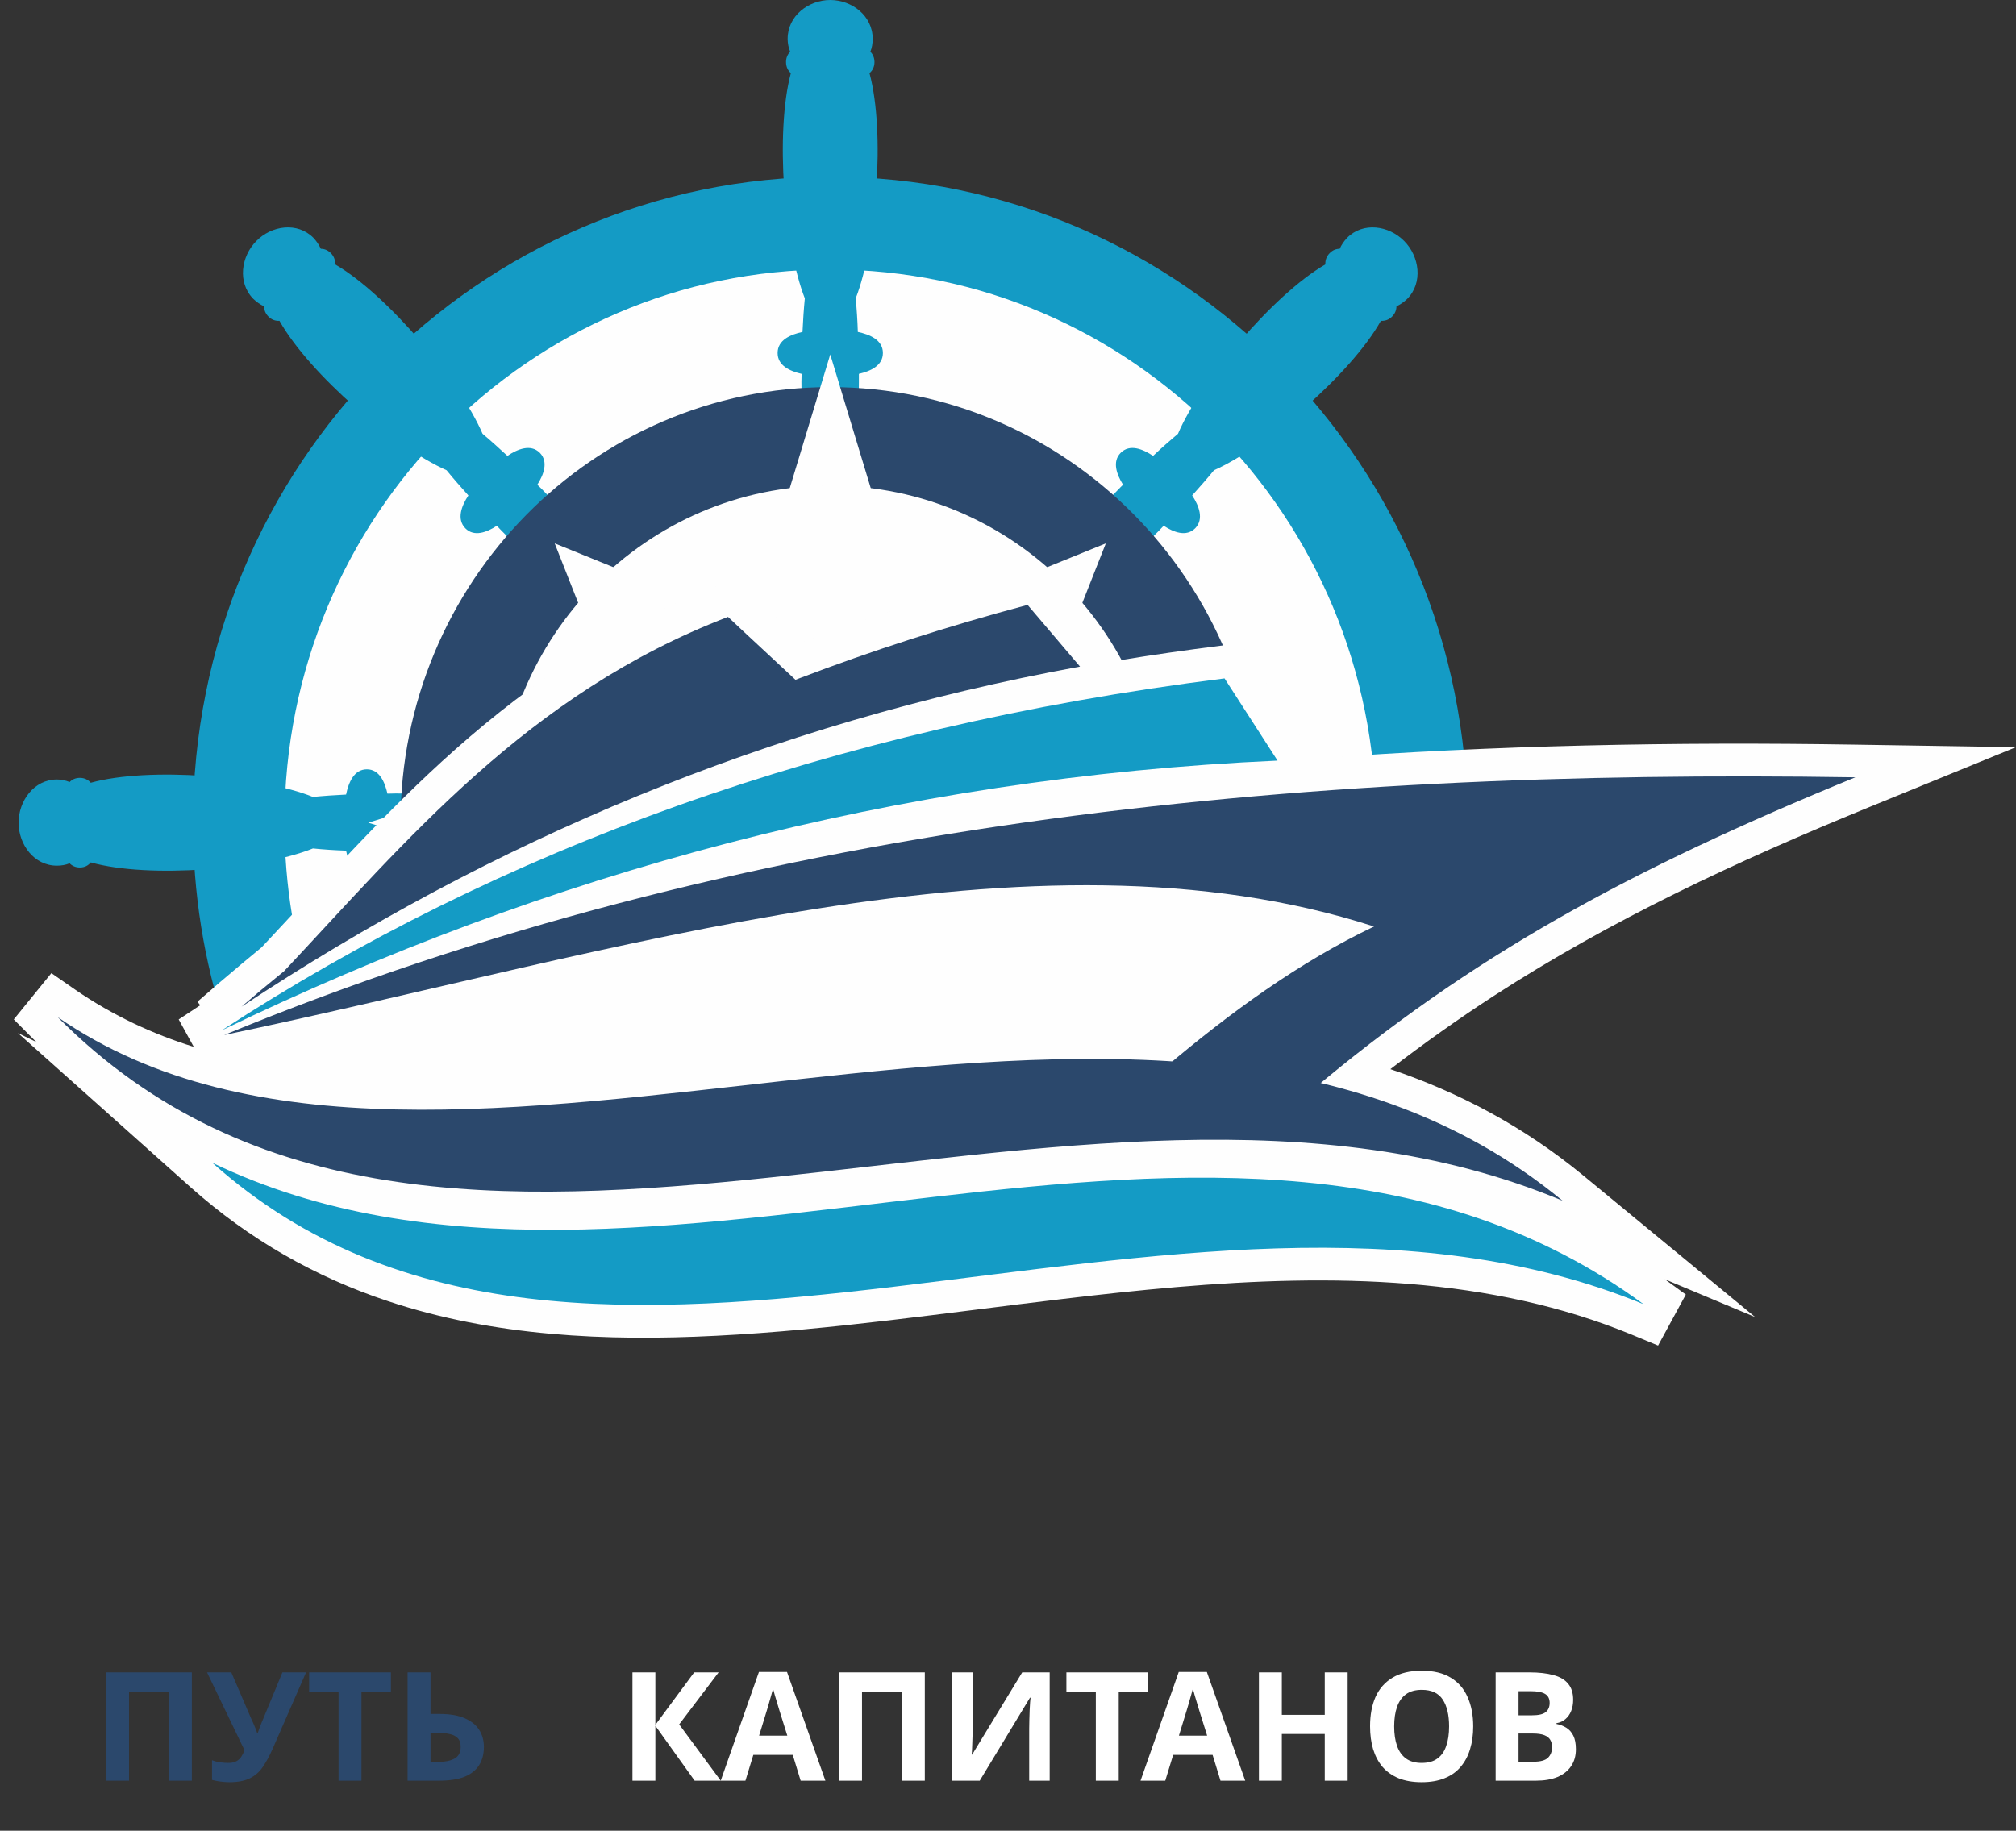
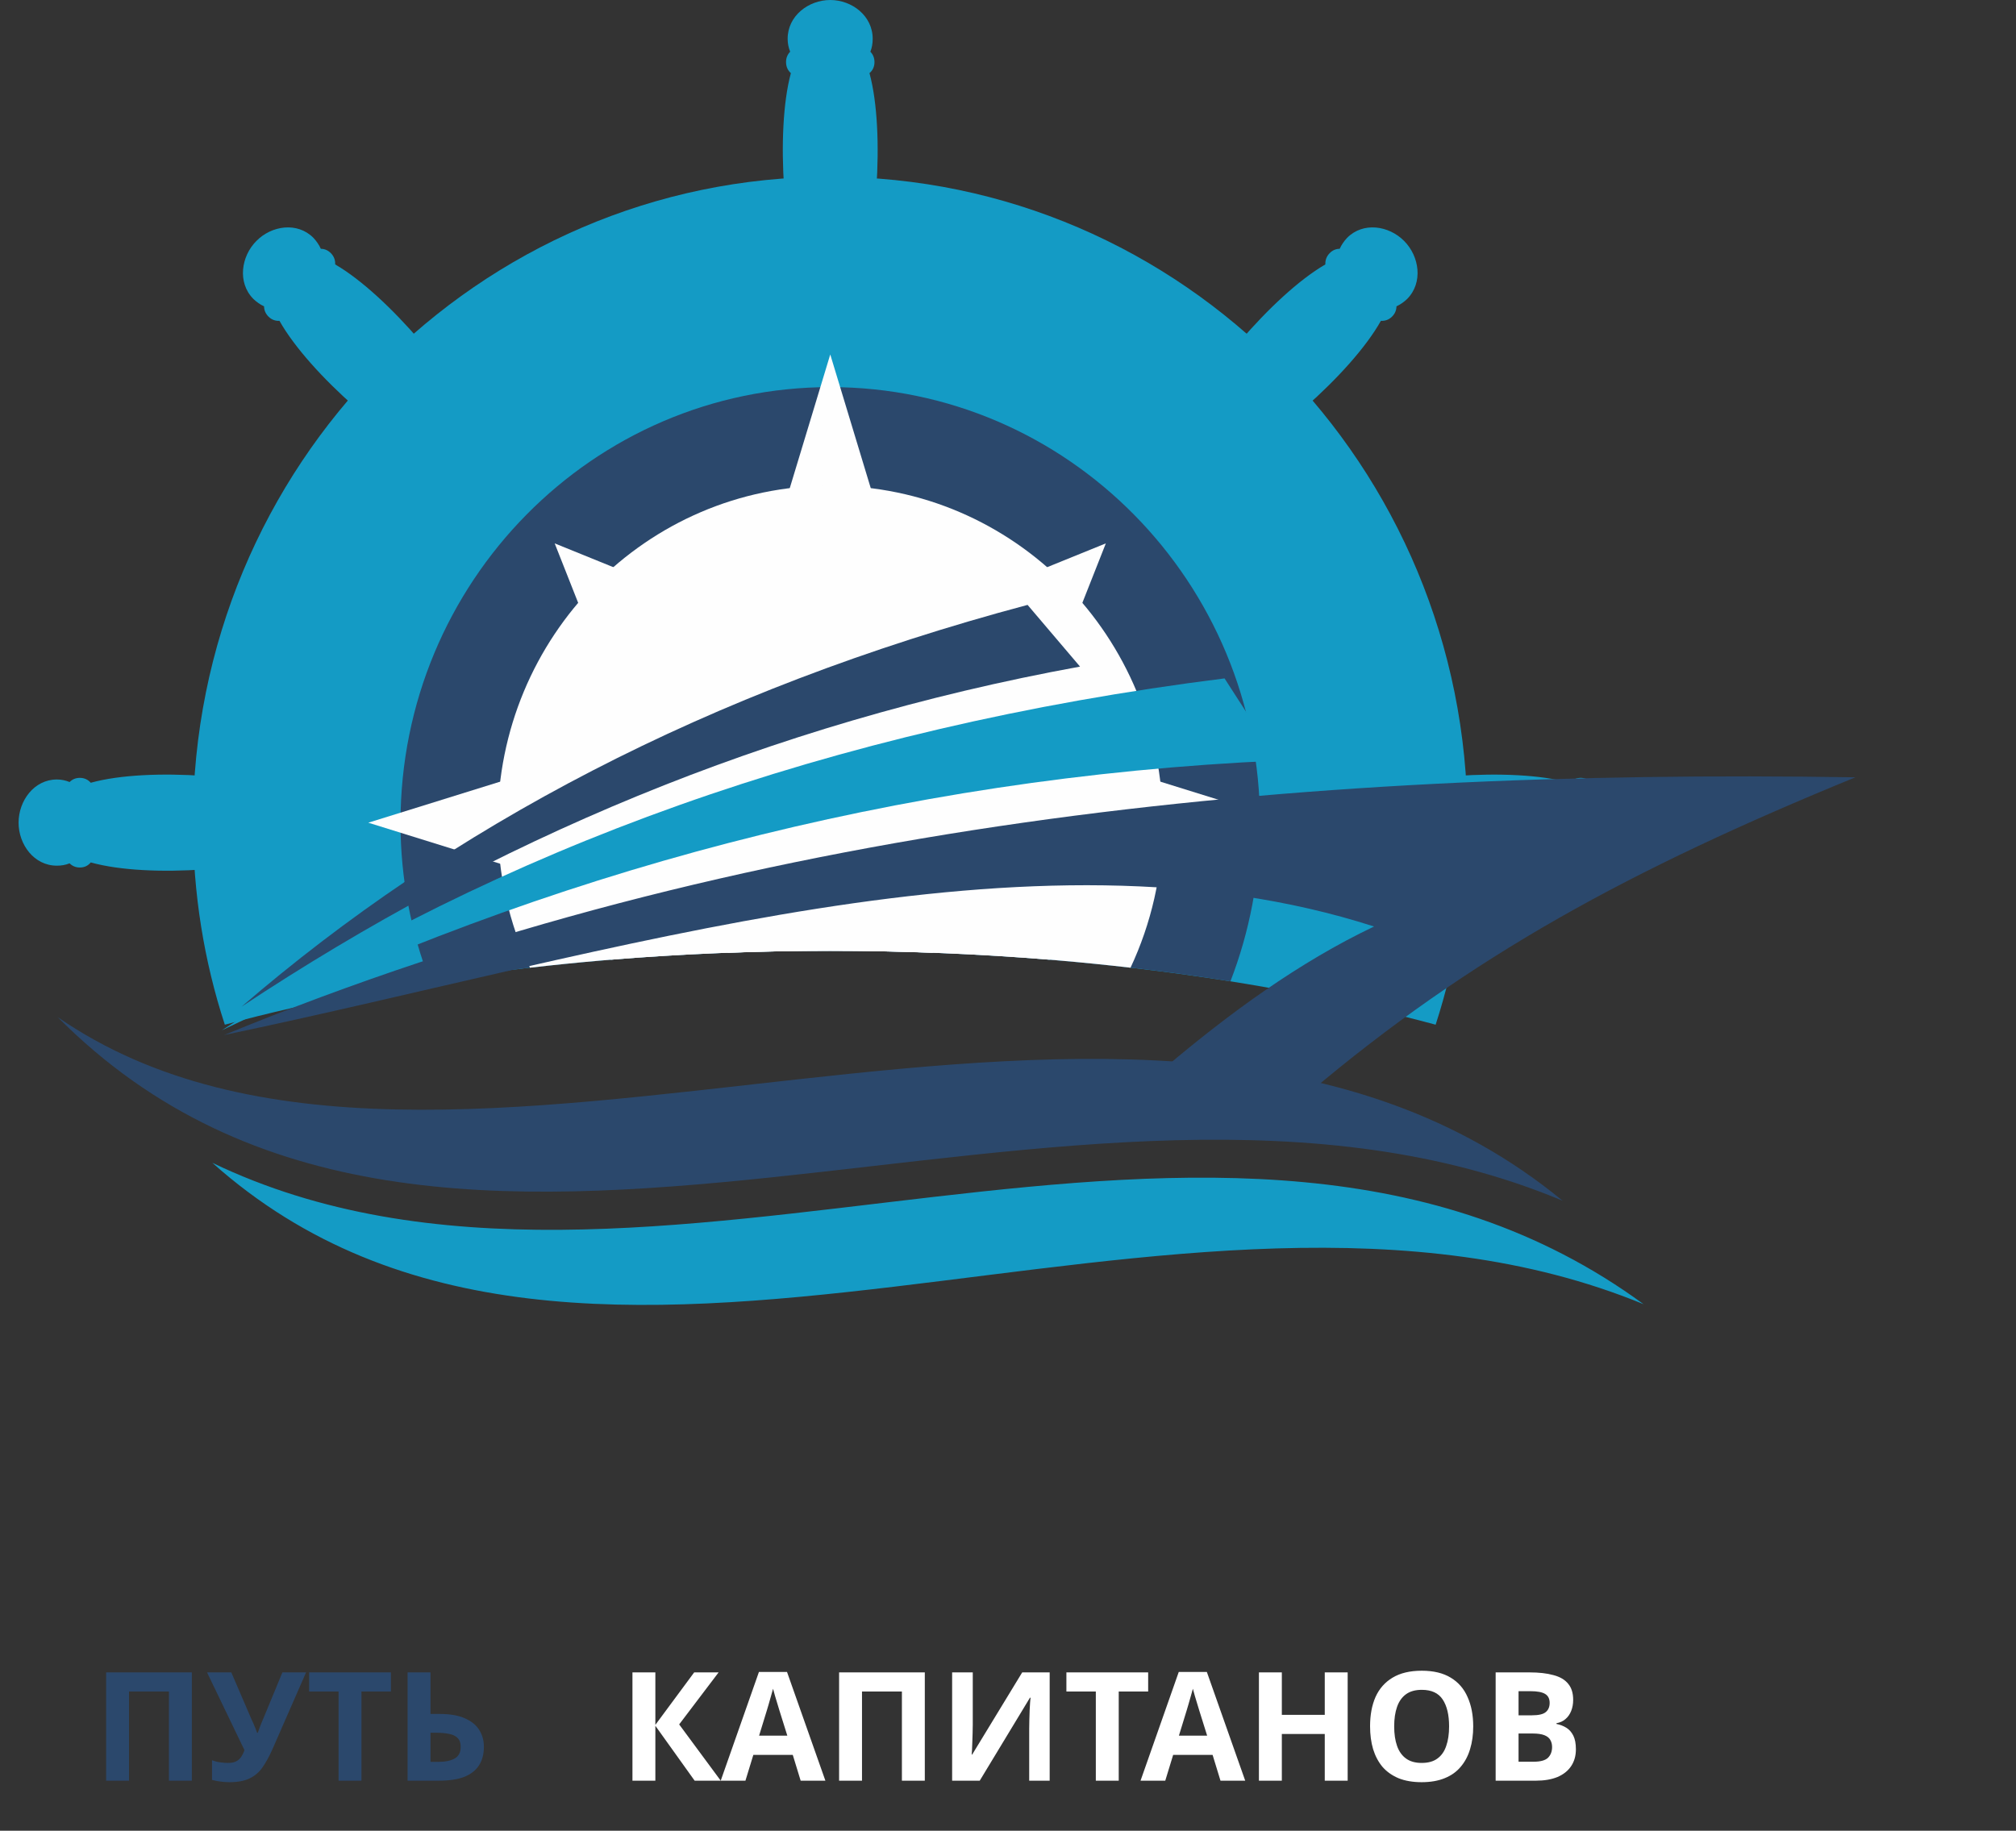
<svg xmlns="http://www.w3.org/2000/svg" width="218" height="198" viewBox="0 0 218 198" fill="none">
  <rect x="0" y="0" width="218" height="198" fill="#333333" stroke="none" />
  <path fill-rule="evenodd" clip-rule="evenodd" d="M89.779 19.119C127.827 19.119 158.69 50.387 158.69 88.978C158.69 96.613 157.47 103.954 155.243 110.825C136.539 105.781 114.02 102.836 89.778 102.836C65.535 102.836 43.016 105.781 24.312 110.825C22.066 103.956 20.865 96.615 20.865 88.978C20.865 50.387 51.71 19.119 89.778 19.119H89.779Z" fill="#149BC5" />
-   <path fill-rule="evenodd" clip-rule="evenodd" d="M89.779 29.149C122.366 29.149 148.796 55.922 148.796 88.978C148.796 95.808 147.672 102.363 145.583 108.47C128.99 104.878 109.974 102.836 89.779 102.836C69.585 102.836 50.569 104.878 33.957 108.47C31.885 102.365 30.763 95.81 30.763 88.978C30.763 55.922 57.174 29.149 89.779 29.149Z" fill="#FEFEFE" />
  <path fill-rule="evenodd" clip-rule="evenodd" d="M33.841 91.765C28.247 94.022 16.125 95.042 9.813 93.275C9.541 93.61 9.155 93.825 8.631 93.825C8.166 93.825 7.798 93.647 7.526 93.373C7.1 93.549 6.636 93.627 6.152 93.627C3.673 93.627 2.009 91.331 2.009 88.976C2.009 86.621 3.675 84.305 6.152 84.305C6.636 84.305 7.1 84.403 7.526 84.581C7.798 84.305 8.166 84.129 8.631 84.129C9.153 84.129 9.541 84.346 9.813 84.659C16.125 82.911 28.247 83.934 33.841 86.191C35.023 86.074 36.222 85.995 37.423 85.935C37.693 84.639 38.275 83.207 39.669 83.207C41.025 83.207 41.607 84.561 41.896 85.837C42.168 85.837 42.457 85.818 42.748 85.818C46.156 85.818 49.681 85.935 53.068 86.328C54.153 86.464 55.314 86.623 56.38 86.916C57.367 87.192 58.549 87.721 58.549 88.978C58.549 90.234 57.367 90.764 56.38 91.04C55.314 91.335 54.153 91.491 53.068 91.628C49.679 92.019 46.154 92.118 42.748 92.118C42.457 92.118 42.168 92.118 41.896 92.118C41.605 93.393 41.025 94.749 39.669 94.749C38.275 94.749 37.695 93.316 37.423 92.001C36.222 91.962 35.021 91.884 33.841 91.765ZM87.03 32.27C84.804 26.597 83.797 14.31 85.521 7.909C85.211 7.636 84.999 7.243 84.999 6.713C84.999 6.242 85.172 5.869 85.444 5.593C85.27 5.161 85.172 4.69 85.172 4.2C85.172 1.687 87.457 0 89.779 0C92.103 0 94.368 1.689 94.368 4.2C94.368 4.69 94.291 5.161 94.117 5.593C94.387 5.869 94.562 6.242 94.562 6.713C94.562 7.243 94.349 7.636 94.021 7.909C95.763 14.31 94.757 26.597 92.531 32.27C92.646 33.466 92.725 34.684 92.762 35.901C94.059 36.177 95.472 36.765 95.472 38.178C95.472 39.552 94.136 40.14 92.878 40.435C92.878 40.711 92.878 41.004 92.878 41.299C92.878 44.755 92.781 48.327 92.394 51.763C92.257 52.861 92.103 54.04 91.811 55.119C91.542 56.119 91.017 57.317 89.779 57.317C88.54 57.317 88.017 56.121 87.746 55.119C87.455 54.04 87.3 52.861 87.165 51.763C86.778 48.327 86.662 44.755 86.662 41.299C86.662 41.006 86.681 40.711 86.681 40.435C85.423 40.14 84.087 39.552 84.087 38.178C84.087 36.765 85.5 36.175 86.778 35.901C86.836 34.686 86.913 33.468 87.03 32.27ZM145.718 91.765C144.517 91.882 143.335 91.96 142.136 92.001C141.864 93.316 141.264 94.749 139.89 94.749C138.535 94.749 137.954 93.395 137.663 92.118C137.372 92.118 137.102 92.118 136.811 92.118C133.405 92.118 129.879 92.021 126.472 91.628C125.408 91.491 124.245 91.333 123.181 91.04C122.173 90.764 121.012 90.234 121.012 88.978C121.012 87.721 122.173 87.192 123.181 86.916C124.245 86.623 125.408 86.464 126.472 86.328C129.881 85.935 133.405 85.818 136.811 85.818C137.102 85.818 137.372 85.837 137.663 85.837C137.954 84.561 138.535 83.207 139.89 83.207C141.264 83.207 141.864 84.641 142.136 85.935C143.335 85.993 144.517 86.072 145.718 86.191C151.312 83.934 163.435 82.913 169.746 84.659C170.016 84.346 170.406 84.129 170.928 84.129C171.393 84.129 171.761 84.307 172.031 84.581C172.457 84.405 172.921 84.305 173.405 84.305C175.883 84.305 177.55 86.621 177.55 88.976C177.55 91.331 175.885 93.627 173.405 93.627C172.921 93.627 172.457 93.549 172.031 93.373C171.761 93.647 171.393 93.825 170.928 93.825C170.406 93.825 170.018 93.608 169.746 93.275C163.435 95.042 151.312 94.022 145.718 91.765ZM54.868 49.306C55.973 48.562 57.386 47.991 58.373 48.972C59.322 49.934 58.799 51.327 58.103 52.428C58.315 52.623 58.51 52.82 58.722 53.035C61.124 55.47 63.544 58.079 65.674 60.788C66.353 61.672 67.048 62.614 67.59 63.575C68.113 64.478 68.577 65.695 67.706 66.599C66.815 67.482 65.614 67.011 64.723 66.481C63.775 65.932 62.846 65.225 61.974 64.539C59.302 62.379 56.727 59.926 54.327 57.491C54.113 57.274 53.92 57.079 53.727 56.864C52.644 57.571 51.267 58.101 50.319 57.137C49.351 56.137 49.912 54.704 50.648 53.584C49.835 52.681 49.041 51.779 48.287 50.856C42.75 48.423 33.473 40.473 30.221 34.702C29.814 34.721 29.388 34.604 29.02 34.23C28.69 33.896 28.555 33.505 28.555 33.132C28.129 32.935 27.742 32.661 27.393 32.327C25.65 30.56 26.076 27.713 27.722 26.065C29.349 24.396 32.157 23.964 33.899 25.731C34.229 26.085 34.499 26.478 34.694 26.91C35.062 26.91 35.449 27.046 35.779 27.381C36.147 27.754 36.263 28.186 36.243 28.598C41.936 31.895 49.777 41.297 52.179 46.912C53.089 47.678 53.98 48.484 54.87 49.306H54.868ZM124.691 49.306C125.562 48.482 126.472 47.678 127.382 46.912C129.765 41.299 137.625 31.897 143.318 28.598C143.298 28.186 143.416 27.754 143.782 27.381C144.112 27.046 144.48 26.91 144.868 26.91C145.06 26.478 145.332 26.085 145.662 25.731C147.405 23.964 150.192 24.396 151.839 26.065C153.485 27.715 153.911 30.56 152.168 32.327C151.819 32.661 151.432 32.935 151.006 33.132C151.006 33.505 150.871 33.898 150.541 34.23C150.173 34.604 149.747 34.721 149.321 34.702C146.088 40.473 136.813 48.423 131.276 50.856C130.521 51.779 129.726 52.681 128.915 53.584C129.651 54.704 130.212 56.137 129.242 57.137C128.275 58.099 126.919 57.569 125.834 56.864C125.641 57.079 125.427 57.276 125.234 57.491C122.815 59.926 120.259 62.379 117.567 64.539C116.715 65.225 115.786 65.932 114.838 66.481C113.928 67.011 112.727 67.482 111.855 66.599C110.984 65.695 111.448 64.478 111.971 63.575C112.513 62.614 113.21 61.672 113.887 60.788C115.998 58.079 118.437 55.468 120.837 53.035C121.032 52.82 121.244 52.623 121.439 52.428C120.76 51.327 120.237 49.934 121.188 48.972C122.175 47.991 123.569 48.56 124.693 49.306H124.691Z" fill="#149BC5" />
  <path fill-rule="evenodd" clip-rule="evenodd" d="M89.779 41.868C115.435 41.868 136.25 62.969 136.25 88.978C136.25 95.024 135.107 100.813 133.054 106.135C119.674 103.995 105.056 102.836 89.779 102.836C74.482 102.836 59.885 103.995 46.503 106.135C44.45 100.815 43.309 95.024 43.309 88.978C43.309 62.969 64.124 41.868 89.779 41.868Z" fill="#2B486C" />
  <path fill-rule="evenodd" clip-rule="evenodd" d="M89.78 38.337L101.514 77.084L139.736 88.978L101.514 100.872L100.855 103.051C97.215 102.914 93.518 102.834 89.78 102.834C86.043 102.834 82.344 102.912 78.704 103.051L78.045 100.872L39.824 88.978L78.045 77.084L89.78 38.337Z" fill="#FEFEFE" />
  <path fill-rule="evenodd" clip-rule="evenodd" d="M119.58 58.769L107.652 88.978L113.5 103.797C105.833 103.17 97.913 102.836 89.781 102.836C81.65 102.836 73.711 103.17 66.061 103.797L71.908 88.978L59.981 58.769L89.779 70.861L119.578 58.769H119.58Z" fill="#FEFEFE" />
  <path fill-rule="evenodd" clip-rule="evenodd" d="M89.779 52.527C109.646 52.527 125.736 68.838 125.736 88.978C125.736 94.593 124.477 99.911 122.25 104.662C111.928 103.464 101.048 102.836 89.779 102.836C78.509 102.836 67.629 103.464 57.309 104.662C55.063 99.911 53.823 94.593 53.823 88.978C53.823 68.838 69.913 52.527 89.779 52.527Z" fill="#FEFEFE" />
-   <path fill-rule="evenodd" clip-rule="evenodd" d="M28.305 102.443C35.139 95.161 41.722 87.721 49.197 81.086C57.716 73.529 66.856 67.484 77.486 63.401L79.537 62.615L81.125 64.126C83.003 65.912 84.921 67.66 86.818 69.426C94.447 66.581 102.27 64.107 110.228 61.986L112.339 61.417L113.752 63.106C115.649 65.324 117.548 67.562 119.443 69.78L120.856 71.447C124.554 70.839 128.253 70.31 131.989 69.839L134.158 69.563L135.359 71.428C137.256 74.391 139.175 77.355 141.072 80.34L142.176 82.048C161.578 80.596 181.115 80.222 200.69 80.537L218 80.811L201.949 87.367C187.932 93.1 174.242 99.459 161.482 107.741C157.647 110.235 153.949 112.864 150.348 115.633C157.726 118.125 164.736 121.817 171.182 127.115L189.79 142.445L180.031 138.362L182.296 140.012L179.295 145.527L176.411 144.331C172.634 142.779 168.744 141.583 164.774 140.7C148.55 137.068 131.161 138.56 114.799 140.502C102.368 141.974 89.938 143.838 77.449 144.468C65.56 145.075 53.382 144.526 41.996 140.739C34.038 138.108 26.932 134.026 20.64 128.432L1.936 111.728L3.91 112.69C3.871 112.631 3.813 112.573 3.755 112.532L1.49 110.255L5.556 105.25L8.189 107.077C10.185 108.451 12.294 109.649 14.463 110.689C16.574 111.689 18.742 112.534 20.95 113.22L19.323 110.257L21.646 108.726L21.355 108.334L23.853 106.174C25.326 104.917 26.816 103.661 28.306 102.445L28.305 102.443Z" fill="#FEFEFE" />
  <path fill-rule="evenodd" clip-rule="evenodd" d="M141.536 118.205C159.097 103.366 176.272 94.041 200.63 84.07C139.813 83.109 80.312 88.821 24.237 111.943C66.486 103.112 111.483 88.253 148.583 100.206C140.449 104.073 132.88 109.627 125.967 115.477C131.253 116.006 136.424 116.909 141.534 118.205H141.536Z" fill="#2B486C" />
  <path fill-rule="evenodd" clip-rule="evenodd" d="M138.147 82.264C136.231 79.3 134.332 76.335 132.416 73.372C89.587 78.75 53.901 91.942 23.986 111.433C59.11 94.454 96.905 84.109 138.147 82.264Z" fill="#149BC5" />
  <path fill-rule="evenodd" clip-rule="evenodd" d="M116.79 72.096C114.893 69.878 112.994 67.64 111.117 65.422C76.497 74.649 48.595 89.508 26.114 108.881C53.145 90.979 83.098 78.241 116.788 72.096H116.79Z" fill="#2B486C" />
  <path fill-rule="evenodd" clip-rule="evenodd" d="M22.961 125.763C63.312 161.742 127.577 120.425 177.726 141.054C132.514 107.939 69.915 148.316 22.961 125.763Z" fill="#149BC5" />
  <path fill-rule="evenodd" clip-rule="evenodd" d="M6.231 110.001C47.822 151.849 116.23 107.763 168.973 129.865C123.704 92.589 47.861 138.757 6.231 110.001Z" fill="#2B486C" />
-   <path fill-rule="evenodd" clip-rule="evenodd" d="M86.662 74.119C85.288 72.823 80.098 68.035 78.723 66.72C56.998 75.061 43.891 91.02 30.685 105.074C48.383 93.531 65.325 80.4 86.662 74.119Z" fill="#2B486C" />
  <path d="M11.476 192.588V180.876H20.744V192.588H18.267V182.943H13.953V192.588H11.476ZM29.473 189.16C29.145 189.904 28.795 190.549 28.423 191.096C28.062 191.632 27.597 192.042 27.029 192.326C26.46 192.61 25.716 192.752 24.798 192.752C24.514 192.752 24.202 192.731 23.863 192.687C23.524 192.643 23.212 192.583 22.928 192.506V190.374C23.19 190.483 23.48 190.56 23.797 190.604C24.114 190.647 24.41 190.669 24.683 190.669C25.044 190.669 25.334 190.609 25.552 190.489C25.782 190.368 25.962 190.204 26.094 189.997C26.236 189.778 26.351 189.543 26.438 189.291L22.387 180.876H25.011L27.193 185.945C27.247 186.054 27.313 186.197 27.39 186.371C27.466 186.546 27.543 186.727 27.619 186.913C27.696 187.099 27.756 187.263 27.8 187.405H27.882C27.925 187.274 27.98 187.115 28.046 186.929C28.122 186.732 28.199 186.536 28.275 186.339C28.363 186.131 28.439 185.95 28.505 185.797L30.539 180.876H33.098L29.473 189.16ZM39.087 192.588H36.61V182.943H33.427V180.876H42.269V182.943H39.087V192.588ZM44.075 192.588V180.876H46.552V185.371H47.536C48.641 185.371 49.543 185.524 50.243 185.83C50.953 186.136 51.478 186.557 51.817 187.093C52.156 187.629 52.326 188.241 52.326 188.93C52.326 189.696 52.156 190.352 51.817 190.899C51.478 191.446 50.953 191.867 50.243 192.162C49.532 192.446 48.613 192.588 47.487 192.588H44.075ZM47.388 190.554C48.143 190.554 48.733 190.434 49.16 190.193C49.597 189.953 49.816 189.532 49.816 188.93C49.816 188.515 49.707 188.198 49.488 187.979C49.28 187.76 48.98 187.613 48.586 187.536C48.203 187.449 47.738 187.405 47.192 187.405H46.552V190.554H47.388Z" fill="#2B486C" />
  <path d="M77.937 192.588H75.115L70.867 186.65V192.588H68.39V180.876H70.867V186.552L75.066 180.876H77.707L73.442 186.503L77.937 192.588ZM86.579 192.588L85.726 189.8H81.461L80.608 192.588H77.935L82.068 180.827H85.103L89.253 192.588H86.579ZM84.283 184.994C84.228 184.808 84.157 184.573 84.07 184.288C83.982 184.004 83.894 183.714 83.807 183.419C83.72 183.124 83.648 182.867 83.594 182.648C83.539 182.867 83.463 183.14 83.364 183.468C83.277 183.785 83.189 184.091 83.102 184.387C83.025 184.671 82.965 184.873 82.921 184.994L82.085 187.717H85.136L84.283 184.994ZM90.736 192.588V180.876H100.004V192.588H97.527V182.943H93.213V192.588H90.736ZM102.959 180.876H105.19V186.536C105.19 186.809 105.184 187.115 105.173 187.454C105.162 187.793 105.151 188.127 105.14 188.455C105.13 188.772 105.119 189.051 105.108 189.291C105.097 189.521 105.086 189.68 105.075 189.767H105.124L110.537 180.876H113.506V192.588H111.292V186.962C111.292 186.667 111.297 186.344 111.308 185.994C111.319 185.633 111.33 185.289 111.341 184.961C111.363 184.633 111.379 184.348 111.39 184.108C111.412 183.856 111.428 183.692 111.439 183.616H111.374L105.944 192.588H102.959V180.876ZM120.974 192.588H118.497V182.943H115.315V180.876H124.156V182.943H120.974V192.588ZM131.977 192.588L131.124 189.8H126.859L126.006 192.588H123.332L127.466 180.827H130.501L134.651 192.588H131.977ZM129.681 184.994C129.626 184.808 129.555 184.573 129.467 184.288C129.38 184.004 129.292 183.714 129.205 183.419C129.117 183.124 129.046 182.867 128.992 182.648C128.937 182.867 128.86 183.14 128.762 183.468C128.674 183.785 128.587 184.091 128.499 184.387C128.423 184.671 128.363 184.873 128.319 184.994L127.482 187.717H130.534L129.681 184.994ZM145.73 192.588H143.253V187.536H138.611V192.588H136.134V180.876H138.611V185.469H143.253V180.876H145.73V192.588ZM159.306 186.716C159.306 187.624 159.192 188.449 158.962 189.193C158.743 189.926 158.404 190.56 157.945 191.096C157.497 191.632 156.917 192.042 156.206 192.326C155.506 192.61 154.681 192.752 153.729 192.752C152.778 192.752 151.947 192.61 151.236 192.326C150.536 192.031 149.956 191.621 149.497 191.096C149.049 190.56 148.71 189.92 148.48 189.176C148.261 188.433 148.152 187.607 148.152 186.7C148.152 185.486 148.349 184.43 148.743 183.534C149.147 182.637 149.76 181.943 150.58 181.45C151.411 180.947 152.466 180.696 153.746 180.696C155.014 180.696 156.059 180.947 156.879 181.45C157.699 181.943 158.306 182.642 158.699 183.55C159.104 184.447 159.306 185.502 159.306 186.716ZM150.76 186.716C150.76 187.536 150.864 188.241 151.072 188.832C151.28 189.423 151.602 189.876 152.04 190.193C152.477 190.511 153.04 190.669 153.729 190.669C154.44 190.669 155.009 190.511 155.435 190.193C155.873 189.876 156.19 189.423 156.387 188.832C156.594 188.241 156.698 187.536 156.698 186.716C156.698 185.48 156.469 184.512 156.009 183.813C155.55 183.113 154.795 182.763 153.746 182.763C153.046 182.763 152.477 182.921 152.04 183.238C151.602 183.556 151.28 184.009 151.072 184.6C150.864 185.19 150.76 185.896 150.76 186.716ZM165.374 180.876C166.413 180.876 167.282 180.975 167.982 181.172C168.693 181.357 169.223 181.669 169.573 182.107C169.934 182.533 170.115 183.113 170.115 183.845C170.115 184.283 170.044 184.682 169.901 185.043C169.759 185.404 169.551 185.699 169.278 185.929C169.016 186.158 168.693 186.306 168.31 186.371V186.453C168.704 186.53 169.059 186.667 169.376 186.864C169.694 187.06 169.945 187.345 170.131 187.717C170.317 188.088 170.41 188.58 170.41 189.193C170.41 189.904 170.235 190.516 169.885 191.03C169.546 191.533 169.054 191.921 168.409 192.195C167.763 192.457 166.998 192.588 166.112 192.588H161.732V180.876H165.374ZM165.653 185.519C166.375 185.519 166.872 185.404 167.146 185.174C167.43 184.944 167.572 184.611 167.572 184.173C167.572 183.725 167.408 183.402 167.08 183.206C166.752 183.009 166.232 182.91 165.522 182.91H164.209V185.519H165.653ZM164.209 187.487V190.538H165.833C166.577 190.538 167.096 190.396 167.392 190.111C167.687 189.816 167.835 189.428 167.835 188.947C167.835 188.652 167.769 188.395 167.638 188.176C167.517 187.957 167.304 187.788 166.998 187.667C166.692 187.547 166.276 187.487 165.751 187.487H164.209Z" fill="white" />
</svg>